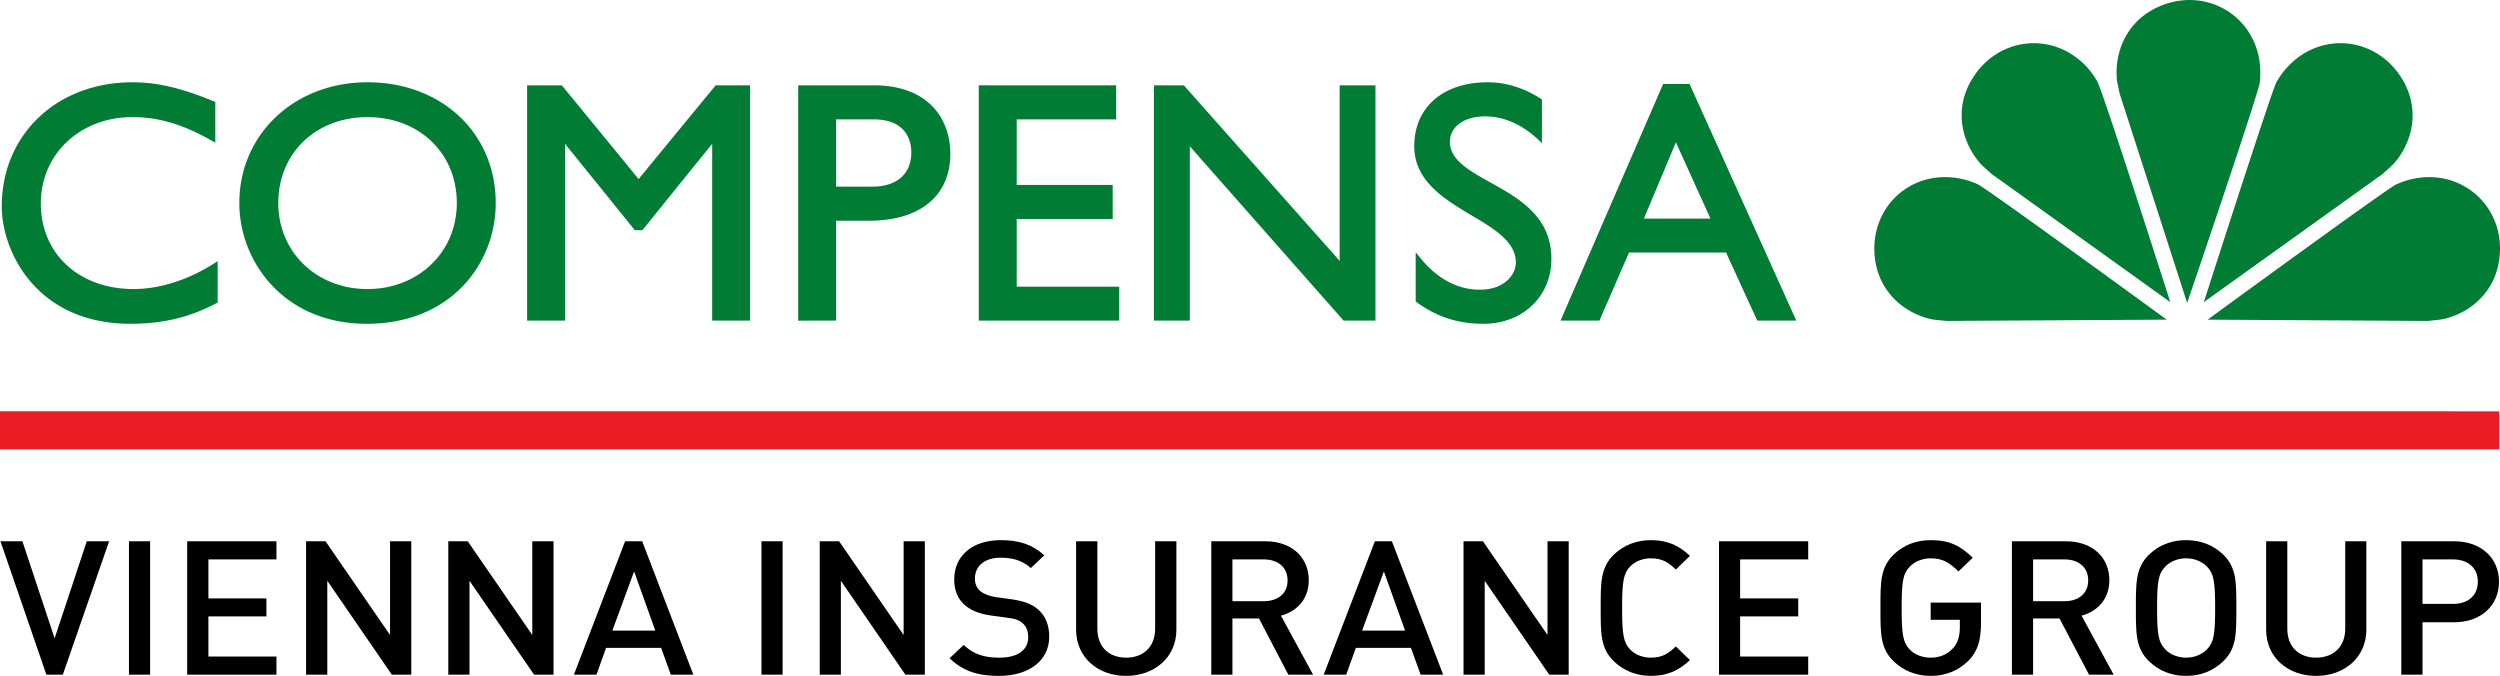
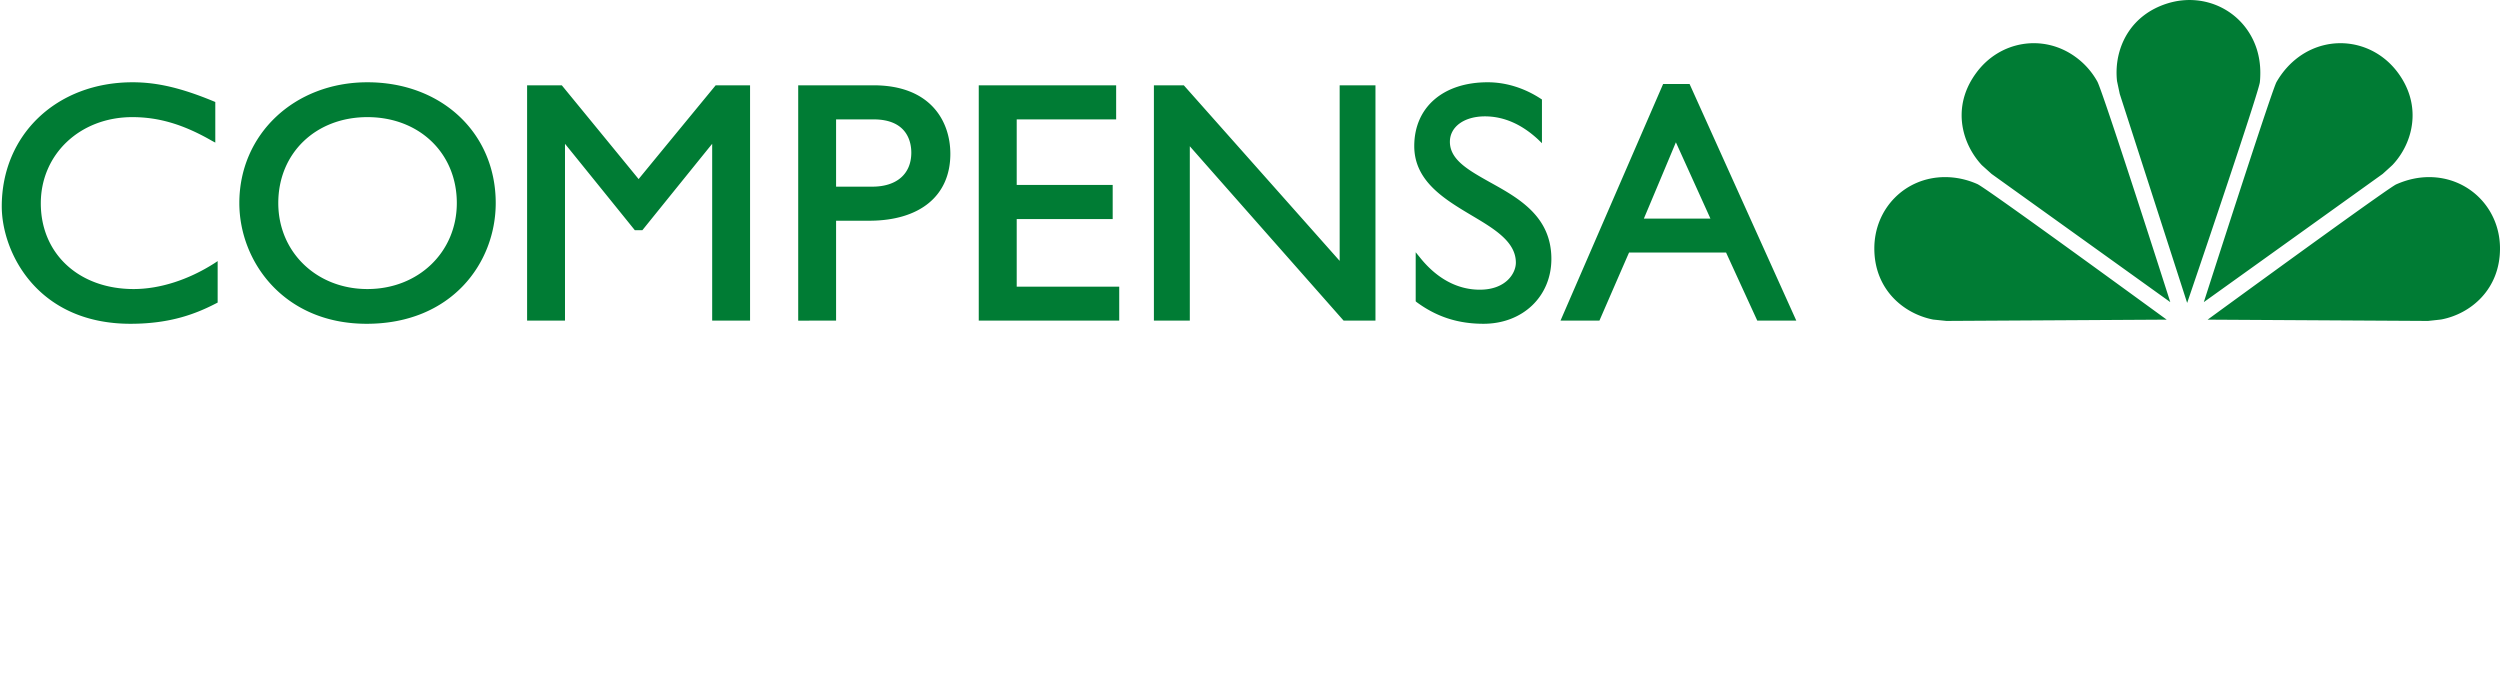
<svg xmlns="http://www.w3.org/2000/svg" width="307" height="83">
  <path fill="#007C34" fill-rule="evenodd" d="M299.821 39.225c-.058.019-1.667.186-1.667.186s-24.878-.144-27.059-.158c9.199-6.71 22.32-16.228 23.153-16.61 1.374-.605 2.704-.893 4.051-.893 4.872 0 8.701 3.846 8.701 8.763 0 5.029-3.594 8.018-7.179 8.712zm-7.232-17.866s-17.614 12.632-21.961 15.743c2.614-8.125 8.425-26.123 8.925-27.026.741-1.285 1.662-2.3 2.741-3.092 3.948-2.859 9.303-1.983 12.206 1.993 1.246 1.705 1.765 3.483 1.765 5.183 0 2.346-.99 4.517-2.432 6.062-.039.056-1.244 1.137-1.244 1.137zM268.582 37.2c-.663-2.072-8.276-25.663-8.276-25.663l-.336-1.582a9.722 9.722 0 0 1-.057-1.043c0-3.418 1.841-7.096 6.222-8.484 4.688-1.471 9.528.987 11.003 5.625.289.931.429 1.891.429 2.859 0 .391-.014.792-.056 1.183-.121 1.015-5.259 16.339-8.929 27.105zm-24.015-15.841l-1.202-1.081c-1.466-1.583-2.476-3.772-2.476-6.128 0-1.69.522-3.468 1.776-5.173 2.895-3.976 8.253-4.852 12.196-1.993a9.255 9.255 0 0 1 2.69 3.026c.504.876 5.502 16.266 8.961 27.092a53875.492 53875.492 0 0 0-21.945-15.743zm21.502 17.894c-2.185.014-27.047.158-27.047.158l-1.626-.167c-3.64-.713-7.228-3.702-7.228-8.731 0-4.917 3.8-8.763 8.683-8.763 1.357 0 2.691.288 3.973.856.919.419 14.036 9.937 23.245 16.647zm-54.105-8.237h-11.917c-.142.308-3.638 8.358-3.638 8.358h-4.779l12.601-29.056h3.25l13.105 29.056h-4.792s-3.699-8.061-3.83-8.358zm-6.165-13.541c-.391.95-3.66 8.735-3.932 9.368h8.173c-.289-.651-3.82-8.437-4.241-9.368zm-15.29 14.323c0 4.605-3.517 7.963-8.334 7.963-3.152 0-5.782-.862-8.238-2.678l-.089-.084v-6.02l.467.573c2.078 2.63 4.631 4.023 7.399 4.023 3.224 0 4.434-2.026 4.434-3.32 0-2.58-2.653-4.154-5.462-5.821-3.289-1.965-7.015-4.182-7.015-8.493 0-4.764 3.546-7.837 9.014-7.837 2.253 0 4.527.707 6.562 2.048l.104.066v5.368l-.43-.419c-2.04-1.909-4.253-2.877-6.573-2.877-2.543 0-4.301 1.276-4.301 3.12 0 2.216 2.274 3.483 4.924 4.973 3.531 1.955 7.538 4.181 7.538 9.415zm-44.4-13.839v21.415h-4.41V10.476h3.673s18.269 20.578 19.138 21.56v-21.56h4.397v28.898h-3.911s-18.028-20.427-18.887-21.415zm-25.918-7.483h16.872v4.186h-12.211v8.047h11.786v4.19h-11.786v8.308h12.589v4.167h-17.25V10.476zm-13.464 16.629h-4.056v12.269H98.02V10.476h9.256c6.947 0 9.427 4.354 9.427 8.423 0 5.142-3.732 8.206-9.976 8.206zm.549-12.443h-4.605v8.261h4.444c3.003 0 4.794-1.564 4.794-4.181 0-1.239-.455-4.08-4.633-4.08zm-19.821 3c-.7.856-8.57 10.606-8.57 10.606h-.929s-7.874-9.75-8.574-10.606v21.712h-4.654V10.476h4.261s9.051 11.041 9.434 11.516c.378-.475 9.462-11.516 9.462-11.516h4.222v28.898h-4.652V17.662zM45.026 39.761c-10.153 0-15.636-7.627-15.636-14.827 0-8.446 6.762-14.83 15.729-14.83 9.119 0 15.756 6.244 15.756 14.83 0 7.376-5.437 14.827-15.849 14.827zm.093-25.378c-6.342 0-10.946 4.424-10.946 10.551 0 6.026 4.707 10.561 10.946 10.561 6.257 0 10.978-4.535 10.978-10.561 0-6.127-4.614-10.551-10.978-10.551zM16.033 39.761C4.509 39.761.217 30.923.217 25.344c0-8.819 6.76-15.24 16.063-15.24 3.013 0 6.007.698 10 2.356l.159.065v4.987l-.402-.214c-3.512-2.021-6.529-2.915-9.794-2.915-6.403 0-11.232 4.545-11.232 10.589 0 6.193 4.689 10.523 11.4 10.523 3.204 0 6.721-1.126 9.915-3.165l.402-.266v5.093l-.149.076c-2.415 1.252-5.572 2.528-10.546 2.528z" />
-   <path fill="#ED1C24" fill-rule="evenodd" d="M0 55.169h306.906v-4.661L0 50.503v4.666z" />
-   <path fill-rule="evenodd" d="M301.386 76.412h-3.902v6.439h-2.603V66.47h6.505c3.349 0 5.494 2.113 5.494 4.959 0 2.869-2.145 4.983-5.494 4.983zm-.149-7.716h-3.753v5.462h3.753c1.812 0 3.04-.993 3.04-2.729 0-1.718-1.228-2.733-3.04-2.733zM284.418 83c-3.488 0-6.135-2.291-6.135-5.667V66.47h2.6v10.743c0 2.192 1.395 3.548 3.535 3.548 2.145 0 3.576-1.356 3.576-3.548V66.47h2.594v10.863c0 3.376-2.671 5.667-6.17 5.667zm-11.446-1.755c-1.177 1.117-2.693 1.755-4.517 1.755-1.834 0-3.324-.638-4.51-1.755-1.687-1.612-1.659-3.431-1.659-6.584 0-3.157-.028-4.974 1.659-6.594 1.186-1.113 2.676-1.737 4.51-1.737 1.824 0 3.34.624 4.517 1.737 1.695 1.62 1.651 3.437 1.651 6.594 0 3.153.044 4.972-1.651 6.584zm-1.961-11.674c-.613-.62-1.546-1.01-2.556-1.01-1.02 0-1.956.39-2.553 1.01-.844.876-1.014 1.793-1.014 5.09 0 3.291.17 4.205 1.014 5.089.597.62 1.533 1.011 2.553 1.011 1.01 0 1.943-.391 2.556-1.011.84-.884 1.008-1.798 1.008-5.089 0-3.297-.168-4.214-1.008-5.09zm-14.478 13.28l-3.624-6.9h-3.246v6.9h-2.601V66.47h6.646c3.255 0 5.321 1.993 5.321 4.782 0 2.342-1.488 3.846-3.417 4.349l3.952 7.25h-3.031zm-.103-11.575c0-1.616-1.178-2.58-2.91-2.58h-3.857v5.13h3.857c1.732 0 2.91-.94 2.91-2.55zM237.088 83c-1.791 0-3.326-.638-4.513-1.755-1.687-1.612-1.655-3.431-1.655-6.584 0-3.157-.032-4.974 1.655-6.594 1.187-1.113 2.675-1.737 4.513-1.737 2.328 0 3.638.689 5.173 2.156l-1.757 1.686c-1.088-1.039-1.874-1.611-3.416-1.611-1.011 0-1.959.39-2.557 1.01-.84.876-1.009 1.793-1.009 5.09 0 3.291.169 4.237 1.009 5.113.598.624 1.546.987 2.557.987 1.131 0 2.067-.41 2.739-1.155.631-.666.843-1.579.843-2.603v-.894h-3.582v-2.11h6.181v2.454c0 2.124-.383 3.497-1.513 4.652-1.21 1.22-2.791 1.895-4.668 1.895zm-25.996-16.53h10.956v2.226h-8.36v4.787h7.134v2.211h-7.134v4.927h8.36v2.23h-10.956V66.47zm-8.361 14.291c1.425 0 2.172-.531 3.062-1.379l1.733 1.677c-1.285 1.197-2.65 1.941-4.795 1.941-1.785 0-3.32-.638-4.51-1.755-1.682-1.612-1.657-3.431-1.657-6.584 0-3.157-.025-4.974 1.657-6.594 1.19-1.113 2.725-1.737 4.51-1.737 2.145 0 3.51.731 4.795 1.928l-1.733 1.681c-.89-.852-1.637-1.378-3.062-1.378-1.008 0-1.927.372-2.533.986-.834.881-1.002 1.817-1.002 5.114 0 3.291.168 4.237 1.002 5.113.606.624 1.525.987 2.533.987zm-20.409-9.44v11.53h-2.601V66.47h2.386l7.929 11.506V66.47h2.598v16.381h-2.385l-7.927-11.53zm-9.058 8.239h-6.767l-1.18 3.291h-2.769l6.288-16.381h2.09l6.297 16.381h-2.769l-1.19-3.291zm-3.323-9.388l-2.676 7.269h5.278l-2.602-7.269zm-11.734 12.679l-3.602-6.9h-3.263v6.9h-2.594V66.47h6.653c3.245 0 5.317 1.993 5.317 4.782 0 2.342-1.49 3.846-3.418 4.349l3.948 7.25h-3.041zm-.093-11.575c0-1.616-1.183-2.58-2.912-2.58h-3.86v5.13h3.86c1.729 0 2.912-.94 2.912-2.55zM138.291 83c-3.493 0-6.145-2.291-6.145-5.667V66.47h2.61v10.743c0 2.192 1.387 3.548 3.535 3.548 2.144 0 3.56-1.356 3.56-3.548V66.47h2.61v10.863c0 3.376-2.677 5.667-6.17 5.667zm-16-9.676l1.954.27c1.592.232 2.483.605 3.202 1.225.941.782 1.399 1.96 1.399 3.366 0 3.014-2.583 4.815-6.173 4.815-2.577 0-4.429-.582-6.061-2.174l1.73-1.63c1.254 1.202 2.618 1.565 4.379 1.565 2.246 0 3.542-.922 3.542-2.51 0-.713-.21-1.314-.67-1.705-.435-.395-.868-.554-1.878-.689l-2.021-.274c-1.407-.187-2.509-.643-3.258-1.318-.844-.755-1.257-1.788-1.257-3.125 0-2.854 2.174-4.81 5.738-4.81 2.265 0 3.858.545 5.324 1.863l-1.656 1.564c-1.067-.968-2.291-1.271-3.731-1.271-2.034 0-3.136 1.109-3.136 2.561 0 .596.191 1.127.644 1.524.432.362 1.135.641 1.929.753zm-19.031-2.003v11.53h-2.597V66.47h2.384l7.918 11.506V66.47h2.604v16.381h-2.386l-7.923-11.53zm-9.754-4.851h2.599v16.381h-2.599V66.47zM81.188 79.56h-6.762l-1.18 3.291h-2.771l6.288-16.381h2.097l6.284 16.381h-2.77l-1.186-3.291zm-3.32-9.388l-2.672 7.269h5.275l-2.603-7.269zm-20.213 1.149v11.53h-2.604V66.47h2.389l7.925 11.506V66.47h2.606v16.381h-2.386l-7.93-11.53zm-17.462 0v11.53h-2.607V66.47h2.389l7.923 11.506V66.47h2.606v16.381h-2.386l-7.925-11.53zM22.987 66.47h10.961v2.226h-8.355v4.787h7.122v2.211h-7.122v4.927h8.355v2.23H22.987V66.47zm-7.15 0h2.597v16.381h-2.597V66.47zM5.698 82.851L.056 66.47h2.695l3.956 11.92 3.951-11.92h2.741L7.715 82.851H5.698z" />
</svg>